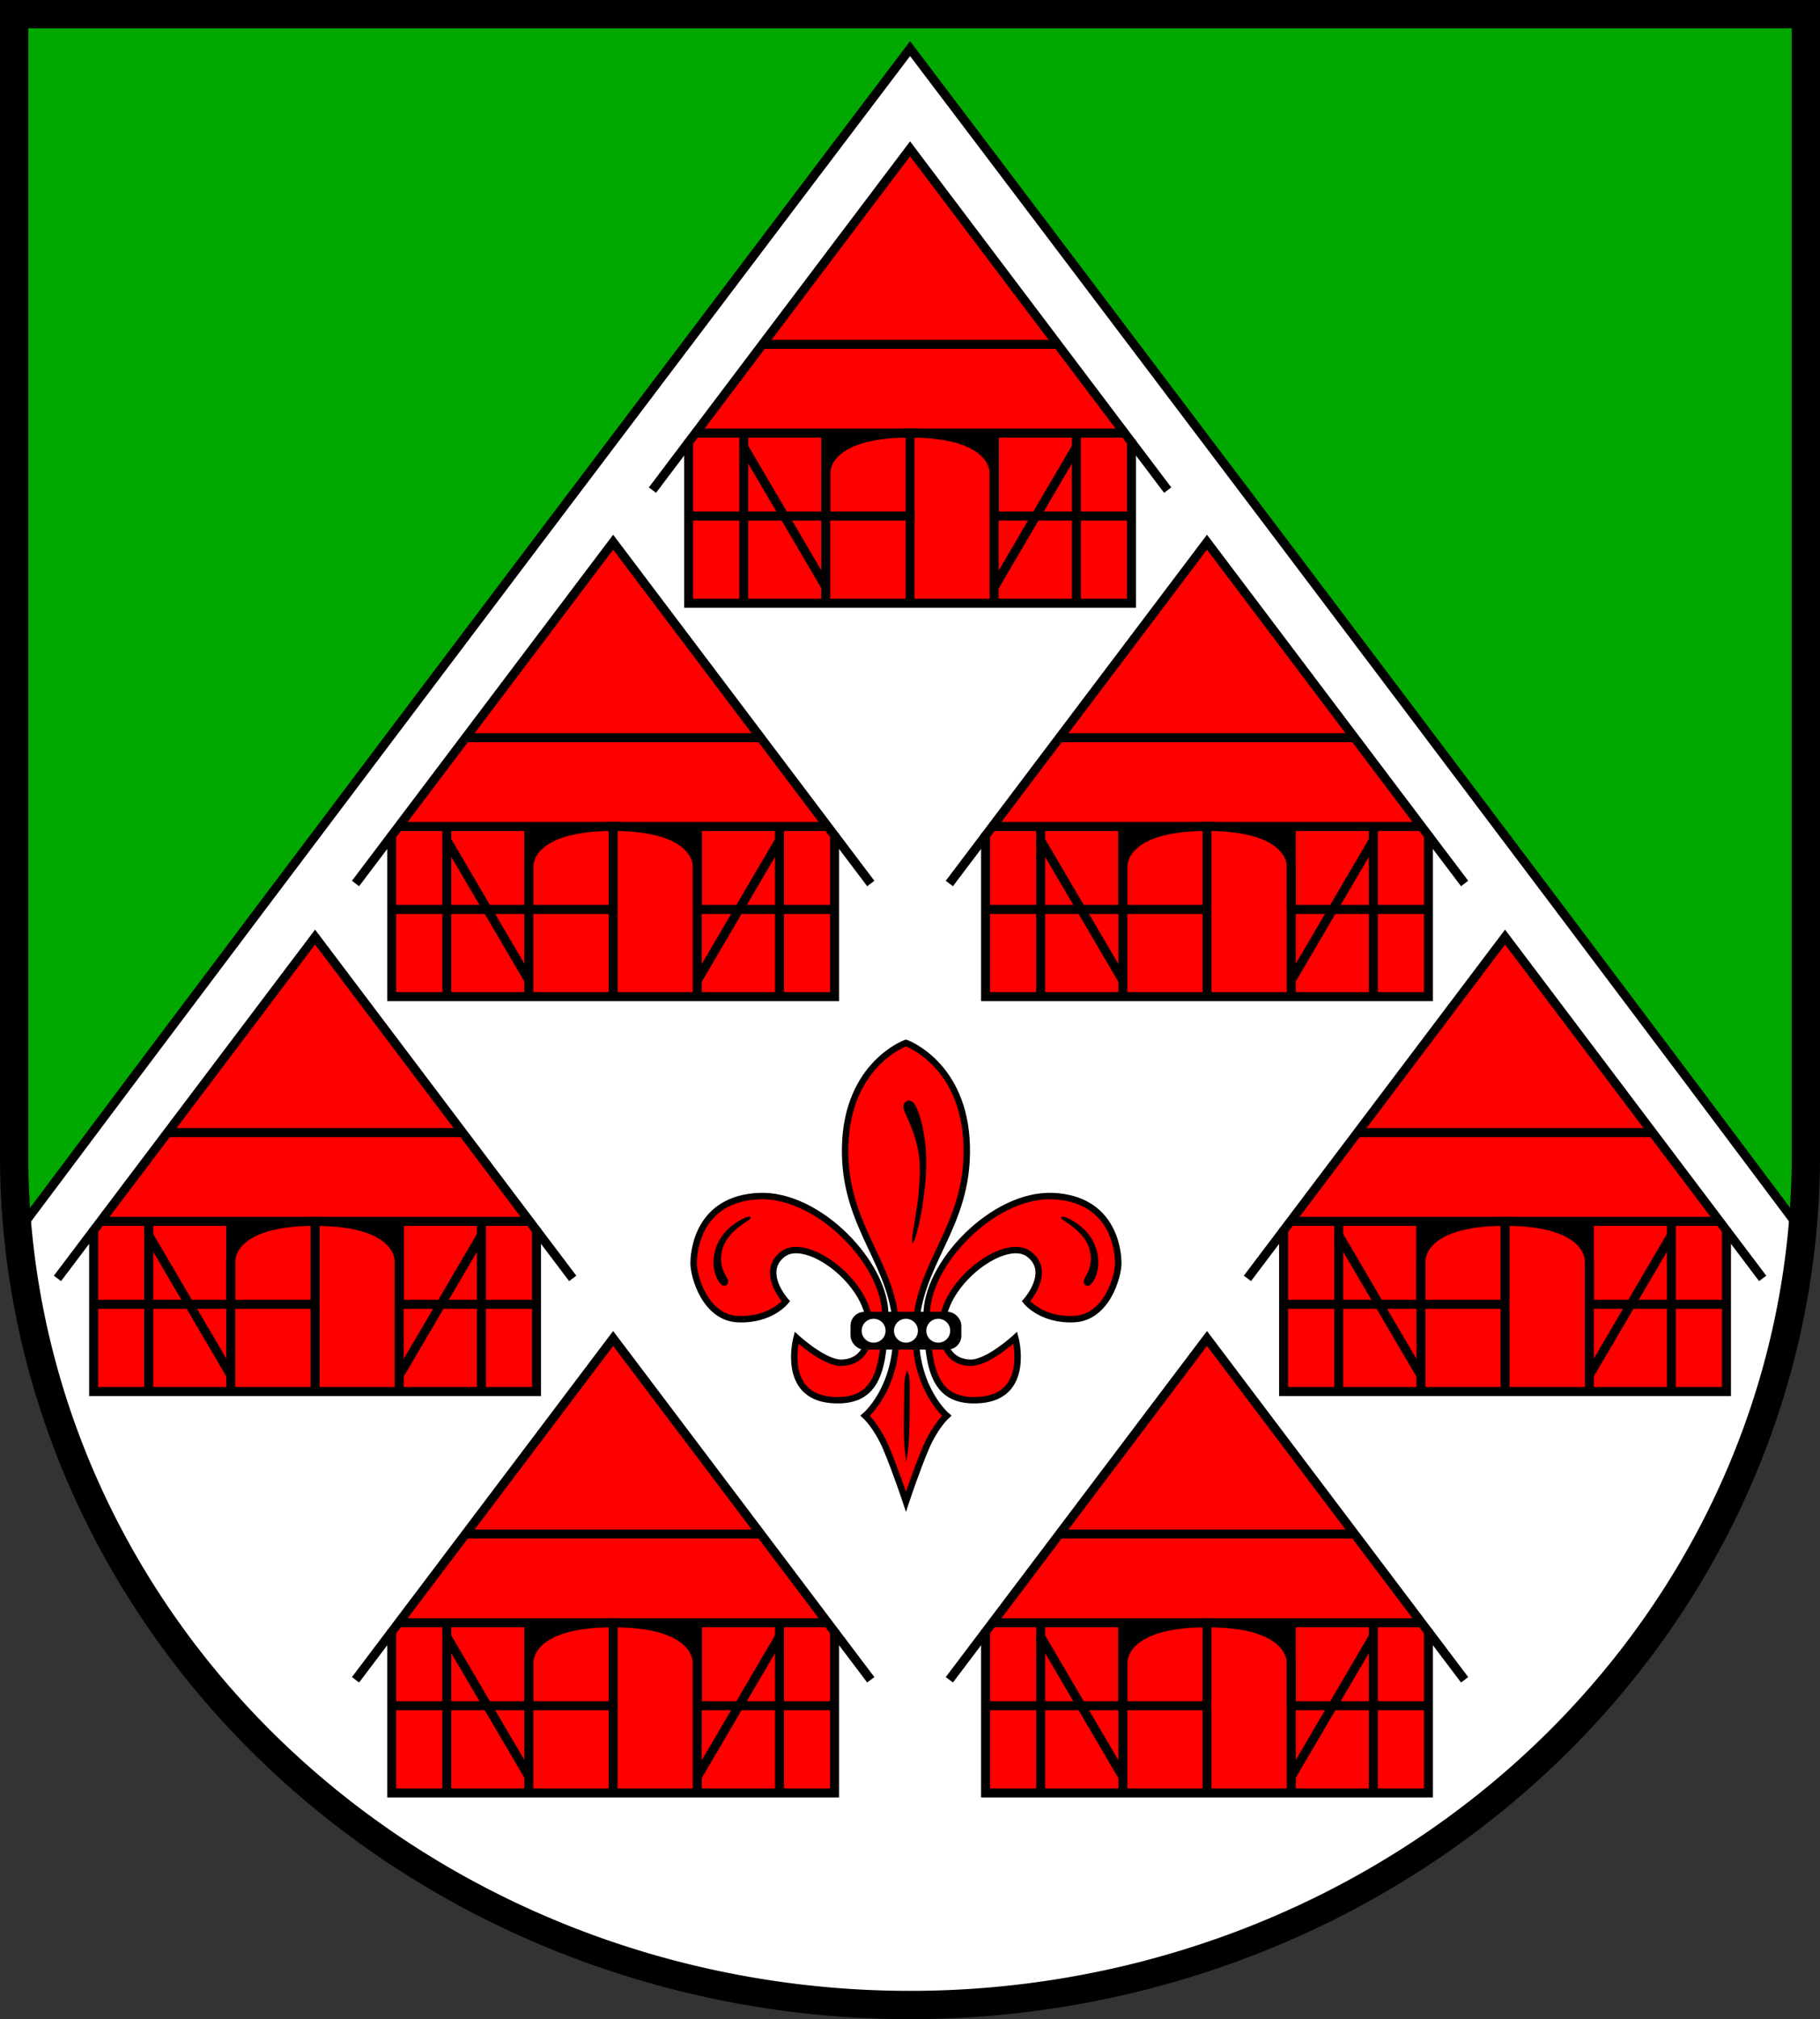
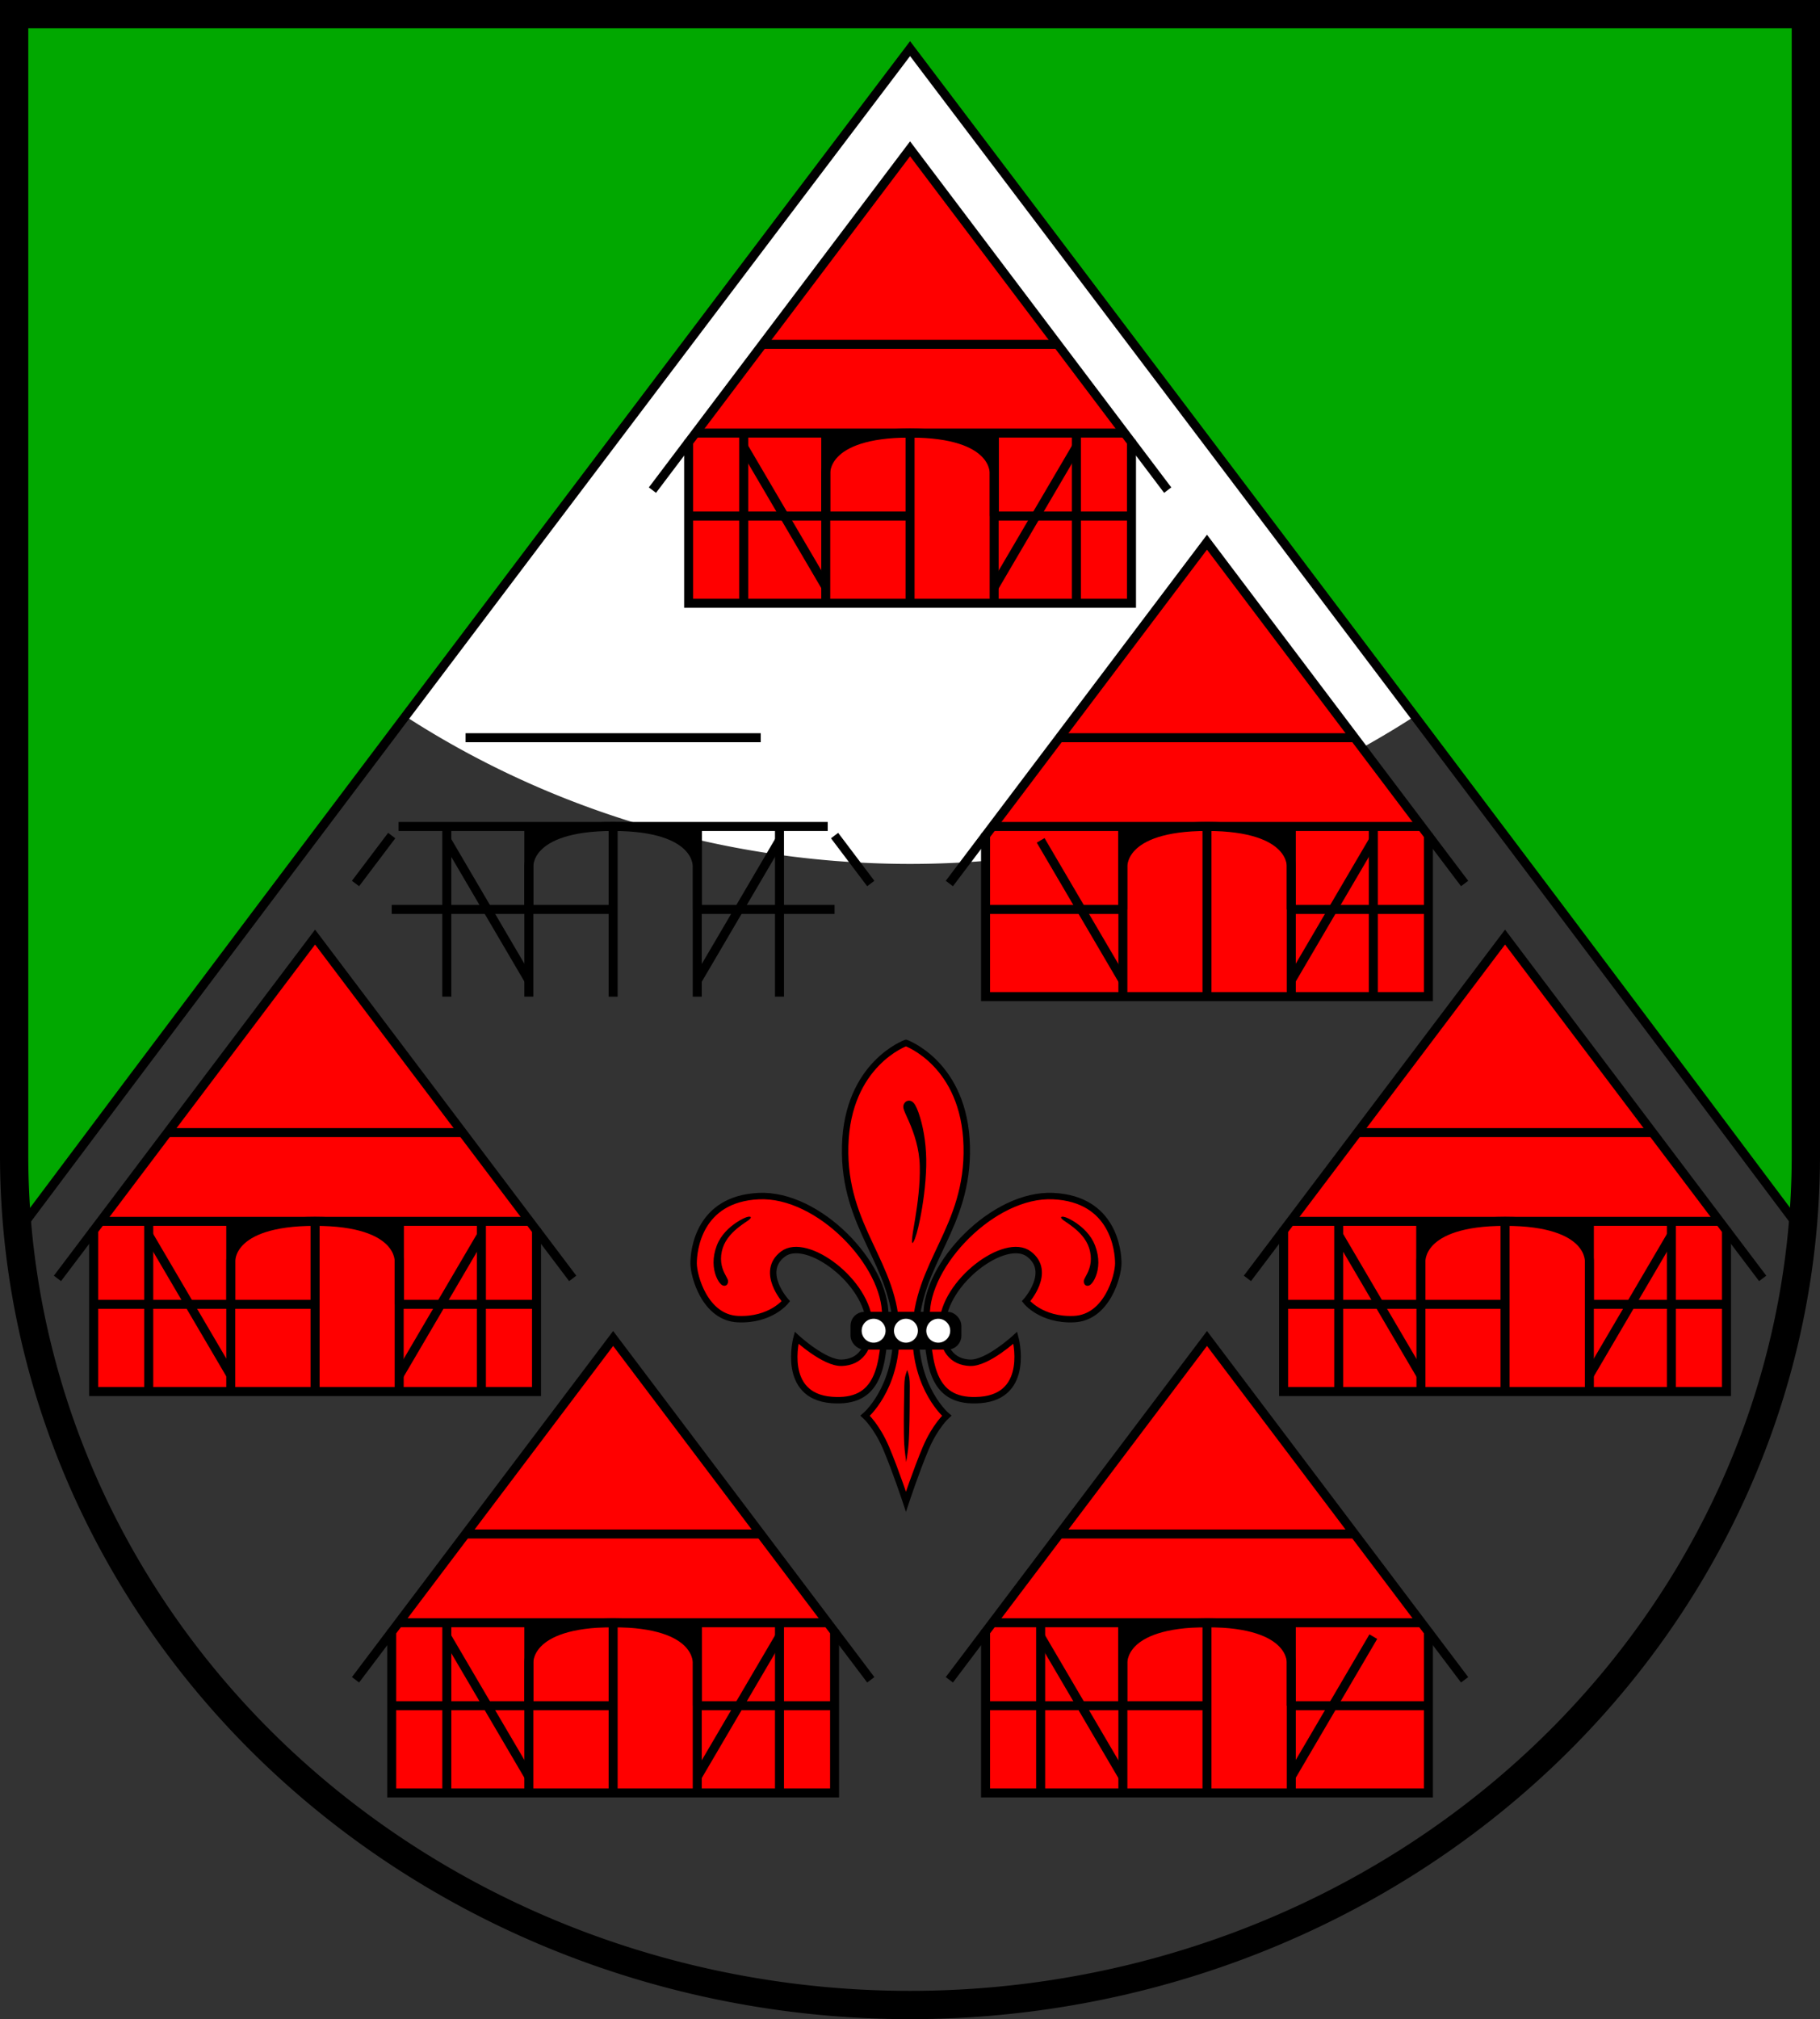
<svg xmlns="http://www.w3.org/2000/svg" xmlns:ns1="http://www.inkscape.org/namespaces/inkscape" xmlns:ns2="http://sodipodi.sourceforge.net/DTD/sodipodi-0.dtd" width="141.576mm" height="156.992mm" viewBox="0 0 141.576 156.992" version="1.1" id="svg5345" ns1:version="1.2.2 (732a01da63, 2022-12-09)" ns2:docname="DEU Braak COA.svg">
  <rect x="0" y="0" width="141.576" height="156.992" fill="#333333" stroke="none" />
  <ns2:namedview id="namedview5347" pagecolor="#ffffff" bordercolor="#666666" borderopacity="1.0" ns1:showpageshadow="2" ns1:pageopacity="0.0" ns1:pagecheckerboard="0" ns1:deskcolor="#d1d1d1" ns1:document-units="mm" showgrid="false" ns1:zoom="0.90212254" ns1:cx="267.70199" ns1:cy="297.63141" ns1:current-layer="layer1" />
  <defs id="defs5342">
    <ns1:path-effect effect="powerstroke" id="path-effect4430" is_visible="true" lpeversion="1" offset_points="0.304,0.15 | 1,0.25 | 1.767,0.448" not_jump="false" sort_points="true" interpolator_type="CentripetalCatmullRom" interpolator_beta="0.2" start_linecap_type="zerowidth" linejoin_type="round" miter_limit="4" scale_width="1" end_linecap_type="zerowidth" />
    <ns1:path-effect effect="powerstroke" id="path-effect4434" is_visible="true" lpeversion="1" offset_points="0.229,0.14 | 1,0.25 | 1.75,0.315" not_jump="false" sort_points="true" interpolator_type="CentripetalCatmullRom" interpolator_beta="0.2" start_linecap_type="zerowidth" linejoin_type="round" miter_limit="4" scale_width="1" end_linecap_type="zerowidth" />
    <ns1:path-effect effect="powerstroke" id="path-effect4438" is_visible="true" lpeversion="1" offset_points="0.229,0.14 | 1,0.25 | 1.75,0.315" not_jump="false" sort_points="true" interpolator_type="CentripetalCatmullRom" interpolator_beta="0.2" start_linecap_type="zerowidth" linejoin_type="round" miter_limit="4" scale_width="1" end_linecap_type="zerowidth" />
    <ns1:path-effect effect="powerstroke" id="path-effect4442" is_visible="true" lpeversion="1" offset_points="0.083,0.169 | 0.29,0.218 | 0.805,0.17" not_jump="false" sort_points="true" interpolator_type="CentripetalCatmullRom" interpolator_beta="0.2" start_linecap_type="zerowidth" linejoin_type="round" miter_limit="4" scale_width="1" end_linecap_type="zerowidth" />
  </defs>
  <g ns1:label="Ebene 1" ns1:groupmode="layer" id="layer1" transform="translate(-506.852,-57.419)">
    <g id="g4622" transform="translate(277.966,-198.21)">
-       <path id="path4088" style="fill:#ffffff;stroke:none;stroke-width:2.2;stroke-linecap:butt;stroke-dasharray:none" d="m 229.986,256.729 v 88.722 a 69.688,66.07 0 0 0 69.688,66.07 69.688,66.07 0 0 0 69.688,-66.069 69.688,66.07 0 0 0 0,-5.2e-4 v -88.722 z" />
+       <path id="path4088" style="fill:#ffffff;stroke:none;stroke-width:2.2;stroke-linecap:butt;stroke-dasharray:none" d="m 229.986,256.729 a 69.688,66.07 0 0 0 69.688,66.07 69.688,66.07 0 0 0 69.688,-66.069 69.688,66.07 0 0 0 0,-5.2e-4 v -88.722 z" />
      <path id="path4449" style="fill:#01a800;fill-opacity:1;stroke:#000000;stroke-width:0.7;stroke-linecap:butt;stroke-dasharray:none" ns1:transform-center-x="-34.014837" ns1:transform-center-y="63.569625" d="m 229.986,256.729 v 88.722 c 0.017,2.378 -0.574,4.341 -0.287,6.704 22.433,-29.98 64.471,-85.474 69.981,-92.746 5.509,7.271 47.548,62.766 69.981,92.746 0.287,-2.363 -0.305,-4.326 -0.288,-6.704 v -88.722 h -67.663 -2.03 -2.03 z" />
      <g id="g4388" transform="translate(-41.918,192.635)">
        <g id="g4130">
          <path id="path4090" style="fill:#ff0000;stroke:#000000;stroke-width:0.7;stroke-linecap:butt;stroke-dasharray:none" d="m 341.597,74.564 -17.225,22.81 v 12.525 h 17.225 17.225 V 97.374 Z" />
          <path style="fill:none;stroke:#000000;stroke-width:0.7;stroke-linecap:butt;stroke-dasharray:none" d="m 324.372,97.374 -2.816,3.728" id="path4092" />
          <path style="fill:none;stroke:#000000;stroke-width:0.7;stroke-linecap:butt;stroke-dasharray:none" d="m 358.822,97.374 2.816,3.728" id="path4094" ns1:transform-center-x="-18.633046" ns1:transform-center-y="4.6162313" />
          <path id="path4096" style="fill:none;stroke:#000000;stroke-width:0.7;stroke-linecap:butt;stroke-dasharray:none" d="M 348.139,109.9 V 99.852 c 0,0 0.323,-3.181 -6.542,-3.186 -0.006,-4e-6 -0.011,0 -0.017,0 -6.865,0.005 -6.542,3.186 -6.542,3.186 v 10.047" ns2:nodetypes="ccsccc" />
          <path style="fill:none;stroke:#000000;stroke-width:0.7;stroke-linecap:butt;stroke-dasharray:none" d="M 324.906,96.667 H 358.288" id="path4098" />
          <path style="fill:none;stroke:#000000;stroke-width:0.7;stroke-linecap:butt;stroke-dasharray:none" d="M 341.597,96.666 V 109.9" id="path4100" />
          <g id="g4108">
            <path style="fill:none;stroke:#000000;stroke-width:0.7;stroke-linecap:butt;stroke-dasharray:none" d="m 324.372,103.116 h 10.666" id="path4102" />
            <path style="fill:none;stroke:#000000;stroke-width:0.7;stroke-linecap:butt;stroke-dasharray:none" d="m 328.658,96.667 v 13.233" id="path4104" />
            <path style="fill:none;stroke:#000000;stroke-width:0.7;stroke-linecap:butt;stroke-dasharray:none" d="M 335.038,108.62 328.658,97.747" id="path4106" />
          </g>
          <g id="g4116" ns1:transform-center-x="-11.892151" ns1:transform-center-y="9.8318327" transform="matrix(-1,0,0,1,683.194,0)">
            <path style="fill:none;stroke:#000000;stroke-width:0.7;stroke-linecap:butt;stroke-dasharray:none" d="m 324.372,103.116 h 10.666" id="path4110" />
            <path style="fill:none;stroke:#000000;stroke-width:0.7;stroke-linecap:butt;stroke-dasharray:none" d="m 328.658,96.667 v 13.233" id="path4112" />
            <path style="fill:none;stroke:#000000;stroke-width:0.7;stroke-linecap:butt;stroke-dasharray:none" d="M 335.038,108.62 328.658,97.747" id="path4114" />
          </g>
          <path style="fill:none;stroke:#000000;stroke-width:0.7;stroke-linecap:butt;stroke-dasharray:none" d="m 335.038,103.116 h 6.559" id="path4118" />
          <path style="fill:none;stroke:#000000;stroke-width:0.7;stroke-linecap:butt;stroke-dasharray:none" d="m 335.038,96.549 2.1e-4,6.568" id="path4120" />
          <path style="fill:none;stroke:#000000;stroke-width:0.7;stroke-linecap:butt;stroke-dasharray:none" d="m 348.156,96.549 -2.1e-4,6.568" id="path4122" ns1:transform-center-x="-6.5588159" ns1:transform-center-y="4.4439884" />
          <path style="fill:none;stroke:#000000;stroke-width:0.7;stroke-linecap:butt;stroke-dasharray:none" d="m 330.117,89.766 h 22.96" id="path4124" />
          <path style="fill:#000000;stroke:none;stroke-width:0.7;stroke-linecap:butt;stroke-dasharray:none" d="m 335.038,96.663 -0.014,2.273 2.941,-2.252 z" id="path4126" />
          <path style="fill:#000000;stroke:none;stroke-width:0.7;stroke-linecap:butt;stroke-dasharray:none" d="m 348.156,96.663 0.014,2.273 -2.941,-2.252 z" id="path4128" ns1:transform-center-x="-5.1025409" ns1:transform-center-y="4.3659537" />
        </g>
        <g id="g4258">
          <g id="g4172" transform="translate(-23.097,30.586)">
-             <path id="path4132" style="fill:#ff0000;stroke:#000000;stroke-width:0.7;stroke-linecap:butt;stroke-dasharray:none" d="m 341.597,74.564 -17.225,22.81 v 12.525 h 17.225 17.225 V 97.374 Z" />
            <path style="fill:none;stroke:#000000;stroke-width:0.7;stroke-linecap:butt;stroke-dasharray:none" d="m 324.372,97.374 -2.816,3.728" id="path4134" />
            <path style="fill:none;stroke:#000000;stroke-width:0.7;stroke-linecap:butt;stroke-dasharray:none" d="m 358.822,97.374 2.816,3.728" id="path4136" ns1:transform-center-x="-18.633046" ns1:transform-center-y="4.6162313" />
            <path id="path4138" style="fill:none;stroke:#000000;stroke-width:0.7;stroke-linecap:butt;stroke-dasharray:none" d="M 348.139,109.9 V 99.852 c 0,0 0.323,-3.181 -6.542,-3.186 -0.006,-4e-6 -0.011,0 -0.017,0 -6.865,0.005 -6.542,3.186 -6.542,3.186 v 10.047" ns2:nodetypes="ccsccc" />
            <path style="fill:none;stroke:#000000;stroke-width:0.7;stroke-linecap:butt;stroke-dasharray:none" d="M 324.906,96.667 H 358.288" id="path4140" />
            <path style="fill:none;stroke:#000000;stroke-width:0.7;stroke-linecap:butt;stroke-dasharray:none" d="M 341.597,96.666 V 109.9" id="path4142" />
            <g id="g4150">
              <path style="fill:none;stroke:#000000;stroke-width:0.7;stroke-linecap:butt;stroke-dasharray:none" d="m 324.372,103.116 h 10.666" id="path4144" />
              <path style="fill:none;stroke:#000000;stroke-width:0.7;stroke-linecap:butt;stroke-dasharray:none" d="m 328.658,96.667 v 13.233" id="path4146" />
              <path style="fill:none;stroke:#000000;stroke-width:0.7;stroke-linecap:butt;stroke-dasharray:none" d="M 335.038,108.62 328.658,97.747" id="path4148" />
            </g>
            <g id="g4158" ns1:transform-center-x="-11.892151" ns1:transform-center-y="9.8318327" transform="matrix(-1,0,0,1,683.194,0)">
              <path style="fill:none;stroke:#000000;stroke-width:0.7;stroke-linecap:butt;stroke-dasharray:none" d="m 324.372,103.116 h 10.666" id="path4152" />
              <path style="fill:none;stroke:#000000;stroke-width:0.7;stroke-linecap:butt;stroke-dasharray:none" d="m 328.658,96.667 v 13.233" id="path4154" />
              <path style="fill:none;stroke:#000000;stroke-width:0.7;stroke-linecap:butt;stroke-dasharray:none" d="M 335.038,108.62 328.658,97.747" id="path4156" />
            </g>
            <path style="fill:none;stroke:#000000;stroke-width:0.7;stroke-linecap:butt;stroke-dasharray:none" d="m 335.038,103.116 h 6.559" id="path4160" />
            <path style="fill:none;stroke:#000000;stroke-width:0.7;stroke-linecap:butt;stroke-dasharray:none" d="m 335.038,96.549 2.1e-4,6.568" id="path4162" />
            <path style="fill:none;stroke:#000000;stroke-width:0.7;stroke-linecap:butt;stroke-dasharray:none" d="m 348.156,96.549 -2.1e-4,6.568" id="path4164" ns1:transform-center-x="-6.5588159" ns1:transform-center-y="4.4439884" />
            <path style="fill:none;stroke:#000000;stroke-width:0.7;stroke-linecap:butt;stroke-dasharray:none" d="m 330.117,89.766 h 22.96" id="path4166" />
            <path style="fill:#000000;stroke:none;stroke-width:0.7;stroke-linecap:butt;stroke-dasharray:none" d="m 335.038,96.663 -0.014,2.273 2.941,-2.252 z" id="path4168" />
            <path style="fill:#000000;stroke:none;stroke-width:0.7;stroke-linecap:butt;stroke-dasharray:none" d="m 348.156,96.663 0.014,2.273 -2.941,-2.252 z" id="path4170" ns1:transform-center-x="-5.1025409" ns1:transform-center-y="4.3659537" />
          </g>
          <g id="g4214" transform="translate(-46.283,61.289)">
            <path id="path4174" style="fill:#ff0000;stroke:#000000;stroke-width:0.7;stroke-linecap:butt;stroke-dasharray:none" d="m 341.597,74.564 -17.225,22.81 v 12.525 h 17.225 17.225 V 97.374 Z" />
            <path style="fill:none;stroke:#000000;stroke-width:0.7;stroke-linecap:butt;stroke-dasharray:none" d="m 324.372,97.374 -2.816,3.728" id="path4176" />
            <path style="fill:none;stroke:#000000;stroke-width:0.7;stroke-linecap:butt;stroke-dasharray:none" d="m 358.822,97.374 2.816,3.728" id="path4178" ns1:transform-center-x="-18.633046" ns1:transform-center-y="4.6162313" />
            <path id="path4180" style="fill:none;stroke:#000000;stroke-width:0.7;stroke-linecap:butt;stroke-dasharray:none" d="M 348.139,109.9 V 99.852 c 0,0 0.323,-3.181 -6.542,-3.186 -0.006,-4e-6 -0.011,0 -0.017,0 -6.865,0.005 -6.542,3.186 -6.542,3.186 v 10.047" ns2:nodetypes="ccsccc" />
            <path style="fill:none;stroke:#000000;stroke-width:0.7;stroke-linecap:butt;stroke-dasharray:none" d="M 324.906,96.667 H 358.288" id="path4182" />
            <path style="fill:none;stroke:#000000;stroke-width:0.7;stroke-linecap:butt;stroke-dasharray:none" d="M 341.597,96.666 V 109.9" id="path4184" />
            <g id="g4192">
              <path style="fill:none;stroke:#000000;stroke-width:0.7;stroke-linecap:butt;stroke-dasharray:none" d="m 324.372,103.116 h 10.666" id="path4186" />
              <path style="fill:none;stroke:#000000;stroke-width:0.7;stroke-linecap:butt;stroke-dasharray:none" d="m 328.658,96.667 v 13.233" id="path4188" />
              <path style="fill:none;stroke:#000000;stroke-width:0.7;stroke-linecap:butt;stroke-dasharray:none" d="M 335.038,108.62 328.658,97.747" id="path4190" />
            </g>
            <g id="g4200" ns1:transform-center-x="-11.892151" ns1:transform-center-y="9.8318327" transform="matrix(-1,0,0,1,683.194,0)">
              <path style="fill:none;stroke:#000000;stroke-width:0.7;stroke-linecap:butt;stroke-dasharray:none" d="m 324.372,103.116 h 10.666" id="path4194" />
              <path style="fill:none;stroke:#000000;stroke-width:0.7;stroke-linecap:butt;stroke-dasharray:none" d="m 328.658,96.667 v 13.233" id="path4196" />
              <path style="fill:none;stroke:#000000;stroke-width:0.7;stroke-linecap:butt;stroke-dasharray:none" d="M 335.038,108.62 328.658,97.747" id="path4198" />
            </g>
            <path style="fill:none;stroke:#000000;stroke-width:0.7;stroke-linecap:butt;stroke-dasharray:none" d="m 335.038,103.116 h 6.559" id="path4202" />
            <path style="fill:none;stroke:#000000;stroke-width:0.7;stroke-linecap:butt;stroke-dasharray:none" d="m 335.038,96.549 2.1e-4,6.568" id="path4204" />
            <path style="fill:none;stroke:#000000;stroke-width:0.7;stroke-linecap:butt;stroke-dasharray:none" d="m 348.156,96.549 -2.1e-4,6.568" id="path4206" ns1:transform-center-x="-6.5588159" ns1:transform-center-y="4.4439884" />
            <path style="fill:none;stroke:#000000;stroke-width:0.7;stroke-linecap:butt;stroke-dasharray:none" d="m 330.117,89.766 h 22.96" id="path4208" />
            <path style="fill:#000000;stroke:none;stroke-width:0.7;stroke-linecap:butt;stroke-dasharray:none" d="m 335.038,96.663 -0.014,2.273 2.941,-2.252 z" id="path4210" />
            <path style="fill:#000000;stroke:none;stroke-width:0.7;stroke-linecap:butt;stroke-dasharray:none" d="m 348.156,96.663 0.014,2.273 -2.941,-2.252 z" id="path4212" ns1:transform-center-x="-5.1025409" ns1:transform-center-y="4.3659537" />
          </g>
          <g id="g4256" transform="translate(-23.097,92.498)">
            <path id="path4216" style="fill:#ff0000;stroke:#000000;stroke-width:0.7;stroke-linecap:butt;stroke-dasharray:none" d="m 341.597,74.564 -17.225,22.81 v 12.525 h 17.225 17.225 V 97.374 Z" />
            <path style="fill:none;stroke:#000000;stroke-width:0.7;stroke-linecap:butt;stroke-dasharray:none" d="m 324.372,97.374 -2.816,3.728" id="path4218" />
            <path style="fill:none;stroke:#000000;stroke-width:0.7;stroke-linecap:butt;stroke-dasharray:none" d="m 358.822,97.374 2.816,3.728" id="path4220" ns1:transform-center-x="-18.633046" ns1:transform-center-y="4.6162313" />
            <path id="path4222" style="fill:none;stroke:#000000;stroke-width:0.7;stroke-linecap:butt;stroke-dasharray:none" d="M 348.139,109.9 V 99.852 c 0,0 0.323,-3.181 -6.542,-3.186 -0.006,-4e-6 -0.011,0 -0.017,0 -6.865,0.005 -6.542,3.186 -6.542,3.186 v 10.047" ns2:nodetypes="ccsccc" />
            <path style="fill:none;stroke:#000000;stroke-width:0.7;stroke-linecap:butt;stroke-dasharray:none" d="M 324.906,96.667 H 358.288" id="path4224" />
            <path style="fill:none;stroke:#000000;stroke-width:0.7;stroke-linecap:butt;stroke-dasharray:none" d="M 341.597,96.666 V 109.9" id="path4226" />
            <g id="g4234">
              <path style="fill:none;stroke:#000000;stroke-width:0.7;stroke-linecap:butt;stroke-dasharray:none" d="m 324.372,103.116 h 10.666" id="path4228" />
              <path style="fill:none;stroke:#000000;stroke-width:0.7;stroke-linecap:butt;stroke-dasharray:none" d="m 328.658,96.667 v 13.233" id="path4230" />
              <path style="fill:none;stroke:#000000;stroke-width:0.7;stroke-linecap:butt;stroke-dasharray:none" d="M 335.038,108.62 328.658,97.747" id="path4232" />
            </g>
            <g id="g4242" ns1:transform-center-x="-11.892151" ns1:transform-center-y="9.8318327" transform="matrix(-1,0,0,1,683.194,0)">
              <path style="fill:none;stroke:#000000;stroke-width:0.7;stroke-linecap:butt;stroke-dasharray:none" d="m 324.372,103.116 h 10.666" id="path4236" />
              <path style="fill:none;stroke:#000000;stroke-width:0.7;stroke-linecap:butt;stroke-dasharray:none" d="m 328.658,96.667 v 13.233" id="path4238" />
              <path style="fill:none;stroke:#000000;stroke-width:0.7;stroke-linecap:butt;stroke-dasharray:none" d="M 335.038,108.62 328.658,97.747" id="path4240" />
            </g>
            <path style="fill:none;stroke:#000000;stroke-width:0.7;stroke-linecap:butt;stroke-dasharray:none" d="m 335.038,103.116 h 6.559" id="path4244" />
            <path style="fill:none;stroke:#000000;stroke-width:0.7;stroke-linecap:butt;stroke-dasharray:none" d="m 335.038,96.549 2.1e-4,6.568" id="path4246" />
            <path style="fill:none;stroke:#000000;stroke-width:0.7;stroke-linecap:butt;stroke-dasharray:none" d="m 348.156,96.549 -2.1e-4,6.568" id="path4248" ns1:transform-center-x="-6.5588159" ns1:transform-center-y="4.4439884" />
            <path style="fill:none;stroke:#000000;stroke-width:0.7;stroke-linecap:butt;stroke-dasharray:none" d="m 330.117,89.766 h 22.96" id="path4250" />
            <path style="fill:#000000;stroke:none;stroke-width:0.7;stroke-linecap:butt;stroke-dasharray:none" d="m 335.038,96.663 -0.014,2.273 2.941,-2.252 z" id="path4252" />
            <path style="fill:#000000;stroke:none;stroke-width:0.7;stroke-linecap:butt;stroke-dasharray:none" d="m 348.156,96.663 0.014,2.273 -2.941,-2.252 z" id="path4254" ns1:transform-center-x="-5.1025409" ns1:transform-center-y="4.3659537" />
          </g>
        </g>
        <g id="g4386" ns1:transform-center-x="-34.690251" ns1:transform-center-y="-62.398391" transform="matrix(-1,0,0,1,683.194,0)">
          <g id="g4300" transform="translate(-23.097,30.586)">
            <path id="path4260" style="fill:#ff0000;stroke:#000000;stroke-width:0.7;stroke-linecap:butt;stroke-dasharray:none" d="m 341.597,74.564 -17.225,22.81 v 12.525 h 17.225 17.225 V 97.374 Z" />
            <path style="fill:none;stroke:#000000;stroke-width:0.7;stroke-linecap:butt;stroke-dasharray:none" d="m 324.372,97.374 -2.816,3.728" id="path4262" />
            <path style="fill:none;stroke:#000000;stroke-width:0.7;stroke-linecap:butt;stroke-dasharray:none" d="m 358.822,97.374 2.816,3.728" id="path4264" ns1:transform-center-x="-18.633046" ns1:transform-center-y="4.6162313" />
            <path id="path4266" style="fill:none;stroke:#000000;stroke-width:0.7;stroke-linecap:butt;stroke-dasharray:none" d="M 348.139,109.9 V 99.852 c 0,0 0.323,-3.181 -6.542,-3.186 -0.006,-4e-6 -0.011,0 -0.017,0 -6.865,0.005 -6.542,3.186 -6.542,3.186 v 10.047" ns2:nodetypes="ccsccc" />
            <path style="fill:none;stroke:#000000;stroke-width:0.7;stroke-linecap:butt;stroke-dasharray:none" d="M 324.906,96.667 H 358.288" id="path4268" />
            <path style="fill:none;stroke:#000000;stroke-width:0.7;stroke-linecap:butt;stroke-dasharray:none" d="M 341.597,96.666 V 109.9" id="path4270" />
            <g id="g4278">
              <path style="fill:none;stroke:#000000;stroke-width:0.7;stroke-linecap:butt;stroke-dasharray:none" d="m 324.372,103.116 h 10.666" id="path4272" />
              <path style="fill:none;stroke:#000000;stroke-width:0.7;stroke-linecap:butt;stroke-dasharray:none" d="m 328.658,96.667 v 13.233" id="path4274" />
              <path style="fill:none;stroke:#000000;stroke-width:0.7;stroke-linecap:butt;stroke-dasharray:none" d="M 335.038,108.62 328.658,97.747" id="path4276" />
            </g>
            <g id="g4286" ns1:transform-center-x="-11.892151" ns1:transform-center-y="9.8318327" transform="matrix(-1,0,0,1,683.194,0)">
              <path style="fill:none;stroke:#000000;stroke-width:0.7;stroke-linecap:butt;stroke-dasharray:none" d="m 324.372,103.116 h 10.666" id="path4280" />
-               <path style="fill:none;stroke:#000000;stroke-width:0.7;stroke-linecap:butt;stroke-dasharray:none" d="m 328.658,96.667 v 13.233" id="path4282" />
              <path style="fill:none;stroke:#000000;stroke-width:0.7;stroke-linecap:butt;stroke-dasharray:none" d="M 335.038,108.62 328.658,97.747" id="path4284" />
            </g>
-             <path style="fill:none;stroke:#000000;stroke-width:0.7;stroke-linecap:butt;stroke-dasharray:none" d="m 341.597,103.116 h 6.559" id="path4288" />
            <path style="fill:none;stroke:#000000;stroke-width:0.7;stroke-linecap:butt;stroke-dasharray:none" d="m 335.038,96.549 2.1e-4,6.568" id="path4290" />
            <path style="fill:none;stroke:#000000;stroke-width:0.7;stroke-linecap:butt;stroke-dasharray:none" d="m 348.156,96.549 -2.1e-4,6.568" id="path4292" ns1:transform-center-x="-6.5588159" ns1:transform-center-y="4.4439884" />
            <path style="fill:none;stroke:#000000;stroke-width:0.7;stroke-linecap:butt;stroke-dasharray:none" d="m 330.117,89.766 h 22.96" id="path4294" />
            <path style="fill:#000000;stroke:none;stroke-width:0.7;stroke-linecap:butt;stroke-dasharray:none" d="m 335.038,96.663 -0.014,2.273 2.941,-2.252 z" id="path4296" />
            <path style="fill:#000000;stroke:none;stroke-width:0.7;stroke-linecap:butt;stroke-dasharray:none" d="m 348.156,96.663 0.014,2.273 -2.941,-2.252 z" id="path4298" ns1:transform-center-x="-5.1025409" ns1:transform-center-y="4.3659537" />
          </g>
          <g id="g4342" transform="translate(-46.283,61.289)">
            <path id="path4302" style="fill:#ff0000;stroke:#000000;stroke-width:0.7;stroke-linecap:butt;stroke-dasharray:none" d="m 341.597,74.564 -17.225,22.81 v 12.525 h 17.225 17.225 V 97.374 Z" />
            <path style="fill:none;stroke:#000000;stroke-width:0.7;stroke-linecap:butt;stroke-dasharray:none" d="m 324.372,97.374 -2.816,3.728" id="path4304" />
            <path style="fill:none;stroke:#000000;stroke-width:0.7;stroke-linecap:butt;stroke-dasharray:none" d="m 358.822,97.374 2.816,3.728" id="path4306" ns1:transform-center-x="-18.633046" ns1:transform-center-y="4.6162313" />
            <path id="path4308" style="fill:none;stroke:#000000;stroke-width:0.7;stroke-linecap:butt;stroke-dasharray:none" d="M 348.139,109.9 V 99.852 c 0,0 0.323,-3.181 -6.542,-3.186 -0.006,-4e-6 -0.011,0 -0.017,0 -6.865,0.005 -6.542,3.186 -6.542,3.186 v 10.047" ns2:nodetypes="ccsccc" />
            <path style="fill:none;stroke:#000000;stroke-width:0.7;stroke-linecap:butt;stroke-dasharray:none" d="M 324.906,96.667 H 358.288" id="path4310" />
            <path style="fill:none;stroke:#000000;stroke-width:0.7;stroke-linecap:butt;stroke-dasharray:none" d="M 341.597,96.666 V 109.9" id="path4312" />
            <g id="g4320">
              <path style="fill:none;stroke:#000000;stroke-width:0.7;stroke-linecap:butt;stroke-dasharray:none" d="m 324.372,103.116 h 10.666" id="path4314" />
              <path style="fill:none;stroke:#000000;stroke-width:0.7;stroke-linecap:butt;stroke-dasharray:none" d="m 328.658,96.667 v 13.233" id="path4316" />
              <path style="fill:none;stroke:#000000;stroke-width:0.7;stroke-linecap:butt;stroke-dasharray:none" d="M 335.038,108.62 328.658,97.747" id="path4318" />
            </g>
            <g id="g4328" ns1:transform-center-x="-11.892151" ns1:transform-center-y="9.8318327" transform="matrix(-1,0,0,1,683.194,0)">
              <path style="fill:none;stroke:#000000;stroke-width:0.7;stroke-linecap:butt;stroke-dasharray:none" d="m 324.372,103.116 h 10.666" id="path4322" />
              <path style="fill:none;stroke:#000000;stroke-width:0.7;stroke-linecap:butt;stroke-dasharray:none" d="m 328.658,96.667 v 13.233" id="path4324" />
              <path style="fill:none;stroke:#000000;stroke-width:0.7;stroke-linecap:butt;stroke-dasharray:none" d="M 335.038,108.62 328.658,97.747" id="path4326" />
            </g>
            <path style="fill:none;stroke:#000000;stroke-width:0.7;stroke-linecap:butt;stroke-dasharray:none" d="m 341.597,103.116 h 6.559" id="path4330" />
            <path style="fill:none;stroke:#000000;stroke-width:0.7;stroke-linecap:butt;stroke-dasharray:none" d="m 335.038,96.549 2.1e-4,6.568" id="path4332" />
            <path style="fill:none;stroke:#000000;stroke-width:0.7;stroke-linecap:butt;stroke-dasharray:none" d="m 348.156,96.549 -2.1e-4,6.568" id="path4334" ns1:transform-center-x="-6.5588159" ns1:transform-center-y="4.4439884" />
            <path style="fill:none;stroke:#000000;stroke-width:0.7;stroke-linecap:butt;stroke-dasharray:none" d="m 330.117,89.766 h 22.96" id="path4336" />
            <path style="fill:#000000;stroke:none;stroke-width:0.7;stroke-linecap:butt;stroke-dasharray:none" d="m 335.038,96.663 -0.014,2.273 2.941,-2.252 z" id="path4338" />
            <path style="fill:#000000;stroke:none;stroke-width:0.7;stroke-linecap:butt;stroke-dasharray:none" d="m 348.156,96.663 0.014,2.273 -2.941,-2.252 z" id="path4340" ns1:transform-center-x="-5.1025409" ns1:transform-center-y="4.3659537" />
          </g>
          <g id="g4384" transform="translate(-23.097,92.498)">
            <path id="path4344" style="fill:#ff0000;stroke:#000000;stroke-width:0.7;stroke-linecap:butt;stroke-dasharray:none" d="m 341.597,74.564 -17.225,22.81 v 12.525 h 17.225 17.225 V 97.374 Z" />
            <path style="fill:none;stroke:#000000;stroke-width:0.7;stroke-linecap:butt;stroke-dasharray:none" d="m 324.372,97.374 -2.816,3.728" id="path4346" />
            <path style="fill:none;stroke:#000000;stroke-width:0.7;stroke-linecap:butt;stroke-dasharray:none" d="m 358.822,97.374 2.816,3.728" id="path4348" ns1:transform-center-x="-18.633046" ns1:transform-center-y="4.6162313" />
            <path id="path4350" style="fill:none;stroke:#000000;stroke-width:0.7;stroke-linecap:butt;stroke-dasharray:none" d="M 348.139,109.9 V 99.852 c 0,0 0.323,-3.181 -6.542,-3.186 -0.006,-4e-6 -0.011,0 -0.017,0 -6.865,0.005 -6.542,3.186 -6.542,3.186 v 10.047" ns2:nodetypes="ccsccc" />
            <path style="fill:none;stroke:#000000;stroke-width:0.7;stroke-linecap:butt;stroke-dasharray:none" d="M 324.906,96.667 H 358.288" id="path4352" />
            <path style="fill:none;stroke:#000000;stroke-width:0.7;stroke-linecap:butt;stroke-dasharray:none" d="M 341.597,96.666 V 109.9" id="path4354" />
            <g id="g4362">
              <path style="fill:none;stroke:#000000;stroke-width:0.7;stroke-linecap:butt;stroke-dasharray:none" d="m 324.372,103.116 h 10.666" id="path4356" />
-               <path style="fill:none;stroke:#000000;stroke-width:0.7;stroke-linecap:butt;stroke-dasharray:none" d="m 328.658,96.667 v 13.233" id="path4358" />
              <path style="fill:none;stroke:#000000;stroke-width:0.7;stroke-linecap:butt;stroke-dasharray:none" d="M 335.038,108.62 328.658,97.747" id="path4360" />
            </g>
            <g id="g4370" ns1:transform-center-x="-11.892151" ns1:transform-center-y="9.8318327" transform="matrix(-1,0,0,1,683.194,0)">
              <path style="fill:none;stroke:#000000;stroke-width:0.7;stroke-linecap:butt;stroke-dasharray:none" d="m 324.372,103.116 h 10.666" id="path4364" />
              <path style="fill:none;stroke:#000000;stroke-width:0.7;stroke-linecap:butt;stroke-dasharray:none" d="m 328.658,96.667 v 13.233" id="path4366" />
              <path style="fill:none;stroke:#000000;stroke-width:0.7;stroke-linecap:butt;stroke-dasharray:none" d="M 335.038,108.62 328.658,97.747" id="path4368" />
            </g>
            <path style="fill:none;stroke:#000000;stroke-width:0.7;stroke-linecap:butt;stroke-dasharray:none" d="m 341.597,103.116 h 6.559" id="path4372" />
            <path style="fill:none;stroke:#000000;stroke-width:0.7;stroke-linecap:butt;stroke-dasharray:none" d="m 335.038,96.549 2.1e-4,6.568" id="path4374" />
            <path style="fill:none;stroke:#000000;stroke-width:0.7;stroke-linecap:butt;stroke-dasharray:none" d="m 348.156,96.549 -2.1e-4,6.568" id="path4376" ns1:transform-center-x="-6.5588159" ns1:transform-center-y="4.4439884" />
            <path style="fill:none;stroke:#000000;stroke-width:0.7;stroke-linecap:butt;stroke-dasharray:none" d="m 330.117,89.766 h 22.96" id="path4378" />
            <path style="fill:#000000;stroke:none;stroke-width:0.7;stroke-linecap:butt;stroke-dasharray:none" d="m 335.038,96.663 -0.014,2.273 2.941,-2.252 z" id="path4380" />
            <path style="fill:#000000;stroke:none;stroke-width:0.7;stroke-linecap:butt;stroke-dasharray:none" d="m 348.156,96.663 0.014,2.273 -2.941,-2.252 z" id="path4382" ns1:transform-center-x="-5.1025409" ns1:transform-center-y="4.3659537" />
          </g>
        </g>
      </g>
      <path id="path4392" style="fill:none;stroke:#000000;stroke-width:2.2;stroke-linecap:butt;stroke-dasharray:none" d="m 229.986,256.729 v 88.722 a 69.688,66.07 0 0 0 69.688,66.07 69.688,66.07 0 0 0 69.688,-66.069 69.688,66.07 0 0 0 0,-5.2e-4 v -88.722 z" />
      <g id="g4426" transform="translate(79.551,370.351)">
        <g id="g4422" transform="translate(-122.35,-178.064)">
          <path id="path4394" style="fill:#ff0000;stroke:#000000;stroke-width:0.5;stroke-linecap:butt;stroke-dasharray:none" d="m 342.157,144.429 c 0,0 -4.561,1.622 -4.727,8.018 -0.167,6.396 3.942,9.135 3.977,14.544 0.028,4.366 -2.419,6.424 -2.419,6.424 0,0 0.899,0.805 1.627,2.516 0.728,1.711 1.544,4.169 1.544,4.169 0,0 0.815,-2.458 1.543,-4.169 0.728,-1.711 1.627,-2.516 1.627,-2.516 0,0 -2.447,-2.058 -2.419,-6.424 0.035,-5.409 4.143,-8.148 3.977,-14.544 -0.167,-6.396 -4.727,-8.018 -4.727,-8.018 z" />
          <path style="fill:#ff0000;stroke:#000000;stroke-width:0.5;stroke-linecap:butt;stroke-dasharray:none" d="m 332.814,164.516 c 0,0 -2.058,-2.28 -0.222,-3.671 1.835,-1.39 6.634,2.17 6.73,5.506 0.056,1.947 -0.787,2.892 -2.146,2.948 -1.358,0.056 -3.527,-1.947 -3.527,-1.947 0,0 -1.224,4.533 2.725,4.839 3.66,0.284 4.06,-2.503 4.171,-6.507 0.111,-4.004 -5.172,-9.566 -9.844,-9.344 -4.672,0.222 -5.061,4.227 -5.061,5.228 0,1.001 0.89,4.227 3.448,4.338 2.558,0.111 3.726,-1.39 3.726,-1.39 z" id="path4396" ns2:nodetypes="cssscsssssc" />
          <path style="fill:#ff0000;stroke:#000000;stroke-width:0.5;stroke-linecap:butt;stroke-dasharray:none" d="m 351.501,164.516 c 0,0 2.058,-2.28 0.222,-3.671 -1.835,-1.39 -6.634,2.17 -6.73,5.506 -0.056,1.947 0.787,2.892 2.146,2.948 1.358,0.056 3.527,-1.947 3.527,-1.947 0,0 1.224,4.533 -2.725,4.839 -3.66,0.284 -4.06,-2.503 -4.171,-6.507 -0.111,-4.004 5.172,-9.566 9.844,-9.344 4.672,0.222 5.061,4.227 5.061,5.228 0,1.001 -0.89,4.227 -3.448,4.338 -2.558,0.111 -3.726,-1.39 -3.726,-1.39 z" id="path4398" ns2:nodetypes="cssscsssssc" ns1:transform-center-x="-9.0647626" ns1:transform-center-y="-20.355852" />
          <rect style="fill:#ff0000;stroke:#000000;stroke-width:0.5;stroke-linecap:butt;stroke-dasharray:none" id="rect4400" width="8.121" height="2.438" x="338.097" y="165.588" ry="0.826" rx="0.826" />
          <circle style="fill:#ffffff;stroke:#000000;stroke-width:0.5;stroke-linecap:butt;stroke-dasharray:none" id="circle4402" cx="339.643" cy="166.807" r="1.18" />
          <circle style="fill:#ffffff;stroke:#000000;stroke-width:0.5;stroke-linecap:butt;stroke-dasharray:none" id="circle4404" cx="342.157" cy="166.807" r="1.18" />
          <circle style="fill:#ffffff;stroke:#000000;stroke-width:0.5;stroke-linecap:butt;stroke-dasharray:none" id="circle4406" cx="-344.671" cy="166.807" r="1.18" ns1:transform-center-x="-2.5137925" ns1:transform-center-y="2.6140105" transform="scale(-1,1)" />
          <path style="fill:#000000;stroke:none;stroke-width:0.5;stroke-linecap:butt;stroke-dasharray:none" d="m 340.53,165.809 0.348,0.605 0.577,-0.786 -0.945,-0.063 z" id="path4408" />
          <path style="fill:#000000;stroke:none;stroke-width:0.5;stroke-linecap:butt;stroke-dasharray:none" d="m 340.906,167.276 -0.445,0.716 1.022,-0.07 z" id="path4410" />
          <path style="fill:#000000;stroke:none;stroke-width:0.5;stroke-linecap:butt;stroke-dasharray:none" d="m 343.742,165.663 -0.855,0.111 0.507,0.786 0.389,-0.619 z" id="path4412" />
          <path style="fill:#000000;stroke:none;stroke-width:0.5;stroke-linecap:butt;stroke-dasharray:none" d="m 343.318,167.227 -0.389,0.841 1.119,-0.16 z" id="path4414" />
          <path style="fill:#000000;fill-rule:nonzero;stroke:none;stroke-width:0.5;stroke-linecap:butt;stroke-dasharray:none" d="m 342.659,159.984 v 0 c 0.025,0.007 0.141,-0.088 0.329,-0.733 0.078,-0.269 0.173,-0.656 0.271,-1.145 0.222,-1.106 0.442,-2.621 0.476,-4.099 0.033,-1.445 -0.169,-2.741 -0.467,-3.749 -0.175,-0.592 -0.348,-0.971 -0.501,-1.151 -0.239,-0.282 -0.514,-0.173 -0.58,-0.134 -0.07,0.042 -0.286,0.215 -0.223,0.534 0.044,0.221 0.206,0.522 0.44,1.062 0.379,0.872 0.798,2.072 0.83,3.438 0.034,1.433 -0.171,2.933 -0.35,4.031 -0.079,0.487 -0.148,0.871 -0.191,1.148 -0.1,0.657 -0.068,0.789 -0.035,0.798 z" id="path4416" ns1:path-effect="#path-effect4430" ns1:original-d="m 342.65904,159.98358 c 0,0 0.82587,-3.10686 0.82587,-5.97775 0,-2.8709 -1.29781,-5.0339 -1.29781,-5.0339" />
          <path style="fill:#000000;fill-rule:nonzero;stroke:none;stroke-width:0.5;stroke-linecap:butt;stroke-dasharray:none" d="m 354.226,157.981 c -0.011,0.027 -0.004,0.1 0.191,0.244 0.13,0.096 0.377,0.246 0.691,0.488 0.242,0.186 0.51,0.419 0.747,0.699 0.244,0.289 0.431,0.6 0.54,0.931 0.14,0.416 0.17,0.8 0.132,1.14 -0.038,0.334 -0.139,0.607 -0.238,0.819 -0.119,0.254 -0.231,0.419 -0.273,0.539 -0.072,0.202 0.032,0.353 0.074,0.397 0.035,0.037 0.21,0.16 0.428,-0.017 0.125,-0.102 0.28,-0.313 0.41,-0.648 0.109,-0.281 0.193,-0.639 0.196,-1.057 0.003,-0.425 -0.079,-0.872 -0.257,-1.341 -0.152,-0.394 -0.386,-0.747 -0.672,-1.06 -0.277,-0.302 -0.584,-0.544 -0.855,-0.724 -0.355,-0.236 -0.633,-0.361 -0.795,-0.413 -0.244,-0.079 -0.309,-0.016 -0.318,0.005 z" id="path4418" ns2:nodetypes="csc" ns1:path-effect="#path-effect4434" ns1:original-d="m 354.22623,157.98078 c 0,0 1.85887,0.76159 2.40474,2.27751 0.66149,1.83699 -0.54157,2.97832 -0.54157,2.97832" />
          <path style="fill:#000000;fill-rule:nonzero;stroke:none;stroke-width:0.5;stroke-linecap:butt;stroke-dasharray:none" d="m 330.088,157.981 c -0.009,-0.021 -0.074,-0.084 -0.318,-0.005 -0.162,0.052 -0.44,0.178 -0.795,0.413 -0.271,0.18 -0.578,0.422 -0.855,0.724 -0.287,0.313 -0.521,0.666 -0.672,1.06 -0.179,0.469 -0.26,0.916 -0.257,1.341 0.003,0.417 0.087,0.776 0.196,1.057 0.13,0.335 0.285,0.547 0.409,0.648 0.219,0.178 0.394,0.054 0.429,0.017 0.042,-0.044 0.145,-0.195 0.074,-0.396 -0.043,-0.12 -0.154,-0.285 -0.274,-0.539 -0.099,-0.212 -0.201,-0.485 -0.238,-0.819 -0.038,-0.34 -0.009,-0.723 0.132,-1.14 0.109,-0.331 0.296,-0.642 0.54,-0.931 0.237,-0.281 0.505,-0.513 0.747,-0.699 0.315,-0.242 0.561,-0.392 0.691,-0.488 0.195,-0.144 0.202,-0.217 0.191,-0.244 z" id="path4420" ns2:nodetypes="csc" ns1:path-effect="#path-effect4438" ns1:original-d="m 330.08835,157.98078 c 0,0 -1.85887,0.76159 -2.40474,2.27751 -0.66149,1.83699 0.54157,2.97832 0.54157,2.97832" ns1:transform-center-x="13.515966" ns1:transform-center-y="-24.003217" />
        </g>
        <path style="fill:#000000;fill-rule:nonzero;stroke:none;stroke-width:0.5;stroke-linecap:butt;stroke-dasharray:none" d="m 219.907,-8.203 c -0.029,0.098 -0.135,0.346 -0.176,0.59 -0.064,0.379 -0.052,0.876 -0.064,1.48 -0.02,0.954 -0.046,2.754 0.007,3.69 0.032,0.578 0.129,1.165 0.155,1.397 0.031,-0.232 0.14,-0.817 0.185,-1.394 0.073,-0.935 0.087,-2.735 0.088,-3.689 7.2e-4,-0.605 0.024,-1.101 -0.032,-1.481 -0.036,-0.245 -0.136,-0.495 -0.163,-0.594 z" id="path4424" ns1:path-effect="#path-effect4442" ns1:original-d="m 219.90691,-8.2031221 -0.0787,7.1575741" ns2:nodetypes="cc" />
      </g>
    </g>
  </g>
</svg>